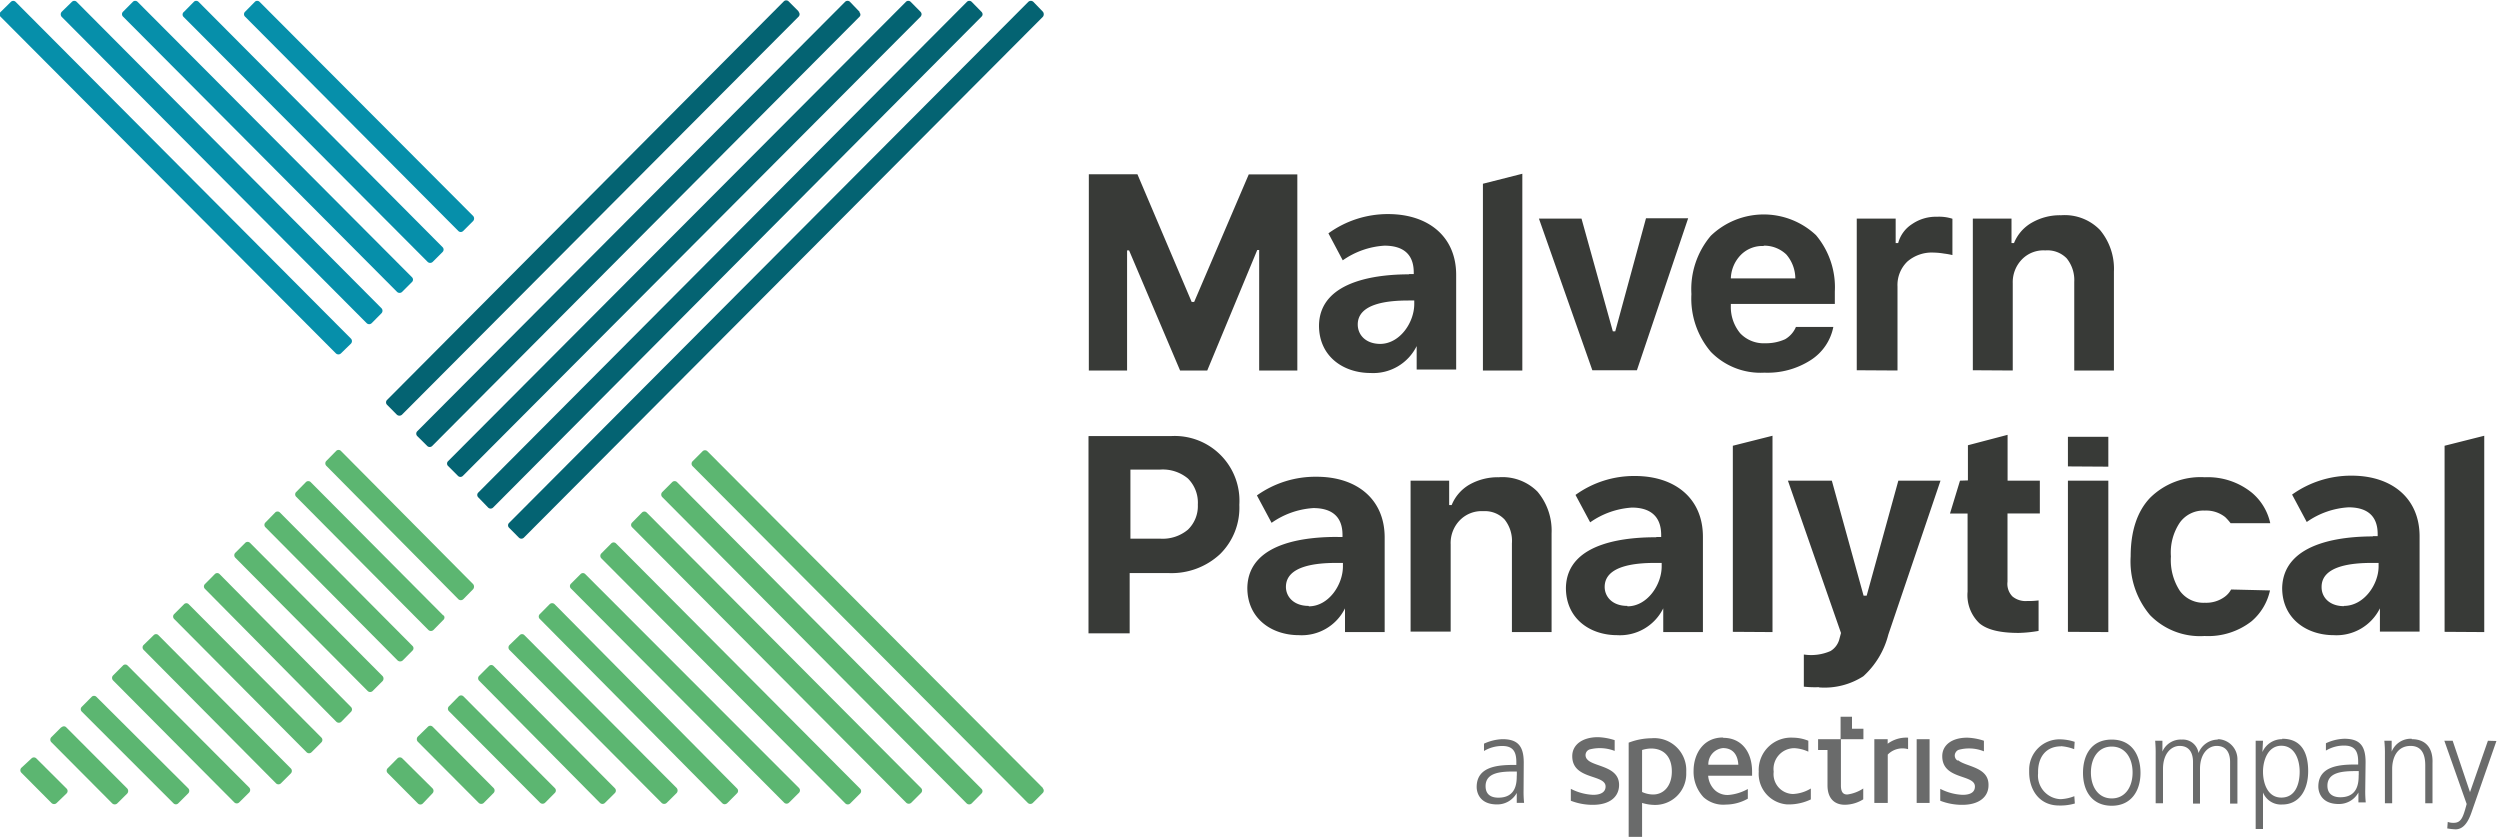
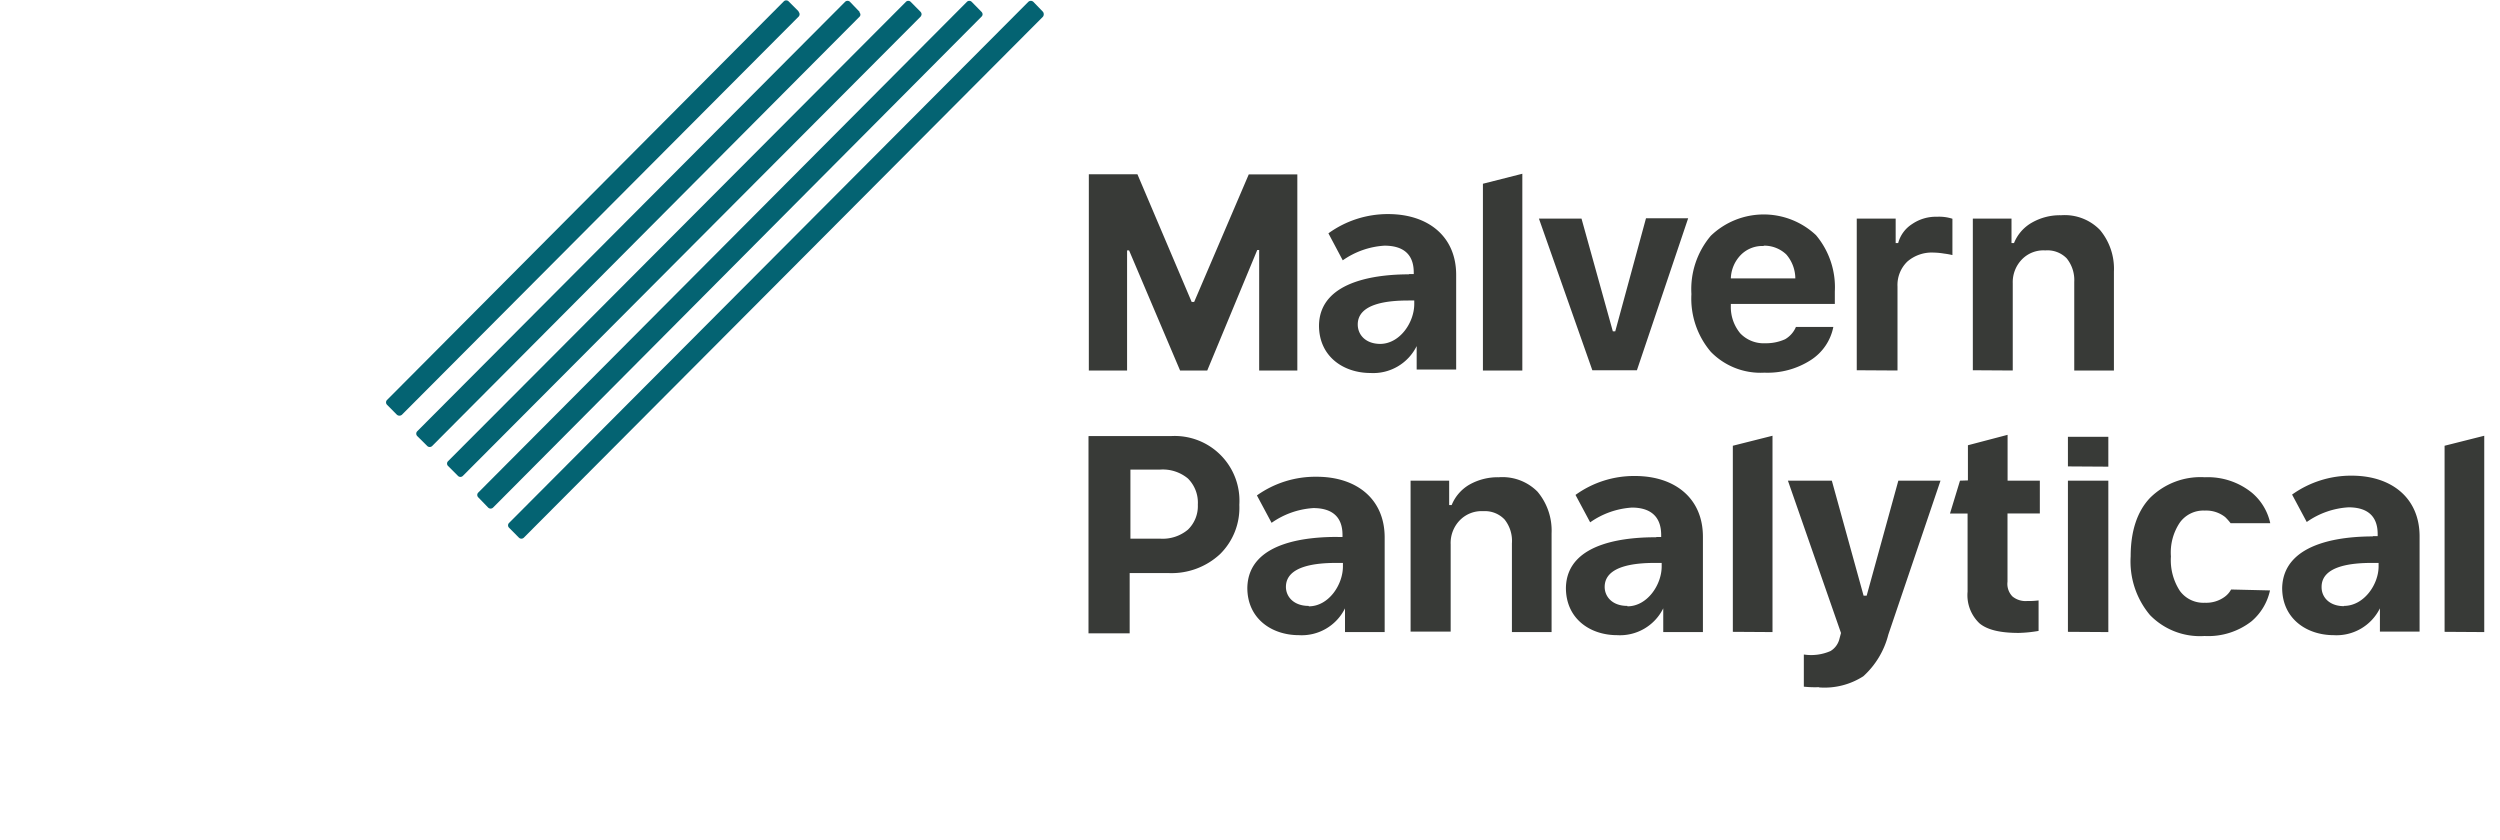
<svg xmlns="http://www.w3.org/2000/svg" id="Layer_1" data-name="Layer 1" viewBox="0 0 300 100.79">
  <defs>
    <style>.cls-1{fill:#046372;}.cls-2{fill:#5cb671;}.cls-3{fill:#068faa;}.cls-4{fill:#383a37;}.cls-5{fill:#6a6b6b;}</style>
  </defs>
  <path class="cls-1" d="M95.83,1.36,94.64.17a.41.41,0,0,0-.59,0h0L46.44,48a.41.41,0,0,0,0,.57l0,0,1.19,1.2a.46.46,0,0,0,.6,0L95.83,2a.41.41,0,0,0,0-.58Zm7.32.06L102,.22a.42.42,0,0,0-.59,0L50.07,51.75a.41.41,0,0,0,0,.58s0,0,0,0l1.2,1.19a.42.42,0,0,0,.59,0L103.15,2a.35.35,0,0,0,0-.49Zm7.44.3a.47.47,0,0,0-.12-.3L109.28.22a.4.4,0,0,0-.57,0l0,0L53.76,55.35a.4.4,0,0,0,0,.56l0,0,1.2,1.2a.41.41,0,0,0,.58,0L110.47,2A.55.55,0,0,0,110.59,1.72Zm7.32,0a.43.43,0,0,0-.13-.3L116.6.22a.4.4,0,0,0-.57,0l0,0L57.39,59.11a.4.4,0,0,0,0,.57l0,0,1.19,1.23a.42.42,0,0,0,.59,0L117.78,2A.39.39,0,0,0,117.91,1.72Zm7.25-.3L124,.22a.44.44,0,0,0-.6,0L61.08,62.76a.4.4,0,0,0,0,.56l0,0,1.19,1.2a.42.42,0,0,0,.59,0L125.16,2A.51.51,0,0,0,125.16,1.42Z" />
-   <path class="cls-2" d="M70.23,68.89a.39.39,0,0,0-.56,0l0,0-1.16,1.16a.4.4,0,0,0,0,.57l0,0,25.59,25.7a.41.41,0,0,0,.58,0l1.2-1.19a.41.41,0,0,0,0-.57l0,0ZM66.55,72.5a.45.45,0,0,0-.3-.12.45.45,0,0,0-.29.12l-1.19,1.2a.4.4,0,0,0,0,.57l0,0,21.9,22.11a.43.43,0,0,0,.3.13.51.51,0,0,0,.3-.13l1.18-1.19a.4.4,0,0,0,0-.57l0,0Zm-3.63,3.71a.39.39,0,0,0-.55,0l0,0L61.14,77.4a.43.43,0,0,0,0,.6L79.4,96.35a.44.44,0,0,0,.6,0l1.2-1.19a.46.46,0,0,0,0-.6Zm11-11a.4.4,0,0,0-.57,0l0,0-1.19,1.2a.42.42,0,0,0,0,.59l29.28,29.41a.42.42,0,0,0,.59,0l1.19-1.19a.41.41,0,0,0,0-.57l0,0Zm3.68-3.71a.4.4,0,0,0-.56,0l0,0-1.19,1.21a.39.39,0,0,0,0,.56l0,0,32.9,33.06a.44.44,0,0,0,.6,0l1.19-1.19a.41.41,0,0,0,0-.56s0,0,0,0Zm3.64-3.65a.41.41,0,0,0-.57,0l0,0-1.2,1.2a.43.43,0,0,0,0,.6L116,96.41a.44.44,0,0,0,.6,0l1.18-1.19a.39.39,0,0,0,0-.56l0,0Zm43.91,36.71L84.89,54.15a.41.41,0,0,0-.58,0s0,0,0,0l-1.2,1.2a.42.42,0,0,0,0,.59l40.23,40.41a.43.43,0,0,0,.6,0l1.19-1.19a.4.4,0,0,0,0-.57l0,0ZM59.23,79.92a.38.38,0,0,0-.55,0,.08.08,0,0,0,0,0l-1.19,1.19a.41.41,0,0,0,0,.57l0,0L72,96.35a.42.42,0,0,0,.59,0l1.2-1.19a.41.41,0,0,0,0-.57l0,0Zm-3.62,3.64a.41.41,0,0,0-.56,0l0,0-1.19,1.21a.41.41,0,0,0,0,.56l0,0,10.95,11a.44.44,0,0,0,.6,0l1.18-1.19a.4.4,0,0,0,0-.56.08.08,0,0,0,0,0Zm-3.69,3.65a.4.4,0,0,0-.57,0l0,0L50.13,88.4a.46.46,0,0,0,0,.6l7.32,7.35a.44.44,0,0,0,.6,0l1.18-1.19a.43.43,0,0,0,0-.6ZM48.27,91a.41.41,0,0,0-.57,0l0,0-1.18,1.19a.41.41,0,0,0,0,.58l0,0,3.63,3.65a.42.42,0,0,0,.59,0L51.9,95.2a.43.43,0,0,0,0-.6Z" />
-   <path class="cls-3" d="M56.79,25.93,31.15.22a.4.4,0,0,0-.57,0l0,0-1.18,1.2a.4.4,0,0,0,0,.57l0,0L55,27.72a.41.41,0,0,0,.58,0l1.2-1.2A.46.46,0,0,0,56.79,25.93ZM23.83.22a.4.4,0,0,0-.57,0l0,0-1.18,1.2A.4.4,0,0,0,22,2l0,0L51.32,31.43a.44.44,0,0,0,.6,0l1.19-1.19a.41.41,0,0,0,0-.58l0,0Zm-7.32,0a.4.4,0,0,0-.57,0l0,0-1.19,1.2a.41.41,0,0,0,0,.56l0,0,32.9,33.05a.44.44,0,0,0,.6,0l1.19-1.19a.4.4,0,0,0,0-.57l0,0ZM9.2.22a.4.4,0,0,0-.57,0l0,0L7.4,1.42a.46.46,0,0,0,0,.6L44,38.78a.43.43,0,0,0,.6,0l1.18-1.19a.44.44,0,0,0,0-.6ZM1.87.22a.4.4,0,0,0-.56,0l0,0L.09,1.42A.4.4,0,0,0,.06,2l0,0L40.31,42.41a.44.44,0,0,0,.6,0h0l1.21-1.18a.44.44,0,0,0,0-.59Z" />
-   <path class="cls-2" d="M56.79,70.11l-15.88-16a.4.4,0,0,0-.57,0l0,0-1.18,1.2a.42.42,0,0,0,0,.59L55,71.9a.43.43,0,0,0,.6,0l1.18-1.2A.49.49,0,0,0,56.79,70.11ZM37.28,57.85a.41.41,0,0,0-.57,0l0,0-1.18,1.2a.4.4,0,0,0,0,.55l0,0,15.88,16a.44.44,0,0,0,.6,0l1.18-1.2a.38.38,0,0,0,.05-.55l-.05,0ZM33.59,61.5a.4.4,0,0,0-.57,0l0,0-1.18,1.21a.4.4,0,0,0,0,.55l0,0,15.88,16a.46.46,0,0,0,.6,0l1.18-1.19a.39.39,0,0,0,0-.56.08.08,0,0,0,0,0ZM30,65.14a.41.41,0,0,0-.57,0s0,0,0,0l-1.2,1.2a.42.42,0,0,0,0,.58l0,0,15.89,16a.43.43,0,0,0,.6,0l1.19-1.19a.46.46,0,0,0,0-.6Zm-3.65,3.75a.4.4,0,0,0-.57,0l0,0-1.19,1.2a.4.4,0,0,0,0,.57l0,0L40.36,86.61a.44.44,0,0,0,.6,0l1.16-1.19a.41.41,0,0,0,0-.58l0,0ZM22.64,72.5a.39.39,0,0,0-.55,0l0,0-1.2,1.2a.41.41,0,0,0,0,.57l0,0,15.9,16a.42.42,0,0,0,.59,0l1.19-1.19a.41.41,0,0,0,0-.57l0,0ZM19,76.21a.39.39,0,0,0-.55,0l0,0L17.23,77.4a.41.41,0,0,0,0,.58l0,0L33.12,94a.42.42,0,0,0,.59,0l1.19-1.19a.43.43,0,0,0,0-.6Zm-3.69,3.65a.38.38,0,0,0-.55,0l0,0-1.19,1.19a.43.43,0,0,0,0,.6L28.12,96.29a.41.41,0,0,0,.58,0h0L29.9,95.1a.43.43,0,0,0,0-.6Zm-3.74,3.76a.4.4,0,0,0-.57,0l0,0-1.19,1.2a.4.4,0,0,0,0,.57l0,0,11,11a.4.4,0,0,0,.59,0l1.19-1.19a.43.43,0,0,0,0-.6ZM7.94,87.27a.38.38,0,0,0-.54,0l-.05,0L6.16,88.46a.43.43,0,0,0,0,.6l7.31,7.35a.44.44,0,0,0,.6,0l1.2-1.19a.46.46,0,0,0,0-.6ZM4.35,91a.41.41,0,0,0-.56,0l0,0L2.56,92.14a.42.42,0,0,0,0,.58l0,0,3.63,3.65a.44.44,0,0,0,.6,0L8,95.2a.41.41,0,0,0,0-.56l0,0Z" />
  <path class="cls-4" d="M135.24,44.46h-4.58V20.91h5.83L143,36.23h.3l6.55-15.3h5.83V44.46h-4.58V30h-.23l-6,14.46h-3.26l-6.12-14.41h-.24V44.46Zm42.71,0V22.05l4.73-1.2V44.46Zm6.72-18.23h5.11l3.76,13.53h.29l3.69-13.57h5.06l-6.15,18.24h-5.35Zm30.83,13H220a6.11,6.11,0,0,1-2.74,4,9.58,9.58,0,0,1-5.54,1.49,8.31,8.31,0,0,1-6.42-2.5,9.86,9.86,0,0,1-2.33-6.93,9.91,9.91,0,0,1,2.33-7,9.16,9.16,0,0,1,12.62-.07,9.72,9.72,0,0,1,2.26,6.76v1.49H207.7v.24A4.94,4.94,0,0,0,208.83,40a3.88,3.88,0,0,0,3,1.19,5.57,5.57,0,0,0,2.38-.48A3.1,3.1,0,0,0,215.5,39.26Zm-3.88-9.71a3.63,3.63,0,0,0-2.73,1.08,4.22,4.22,0,0,0-1.19,2.81h7.74a4.46,4.46,0,0,0-1.08-2.87,3.84,3.84,0,0,0-2.69-1.06Zm11.19,14.91V26.23h4.67v2.94h.3a3.89,3.89,0,0,1,1.67-2.28,5.05,5.05,0,0,1,3-.88,5.21,5.21,0,0,1,1.84.24v4.36a8.54,8.54,0,0,0-1-.18,8.67,8.67,0,0,0-1.25-.12,4.48,4.48,0,0,0-3.15,1.07,3.91,3.91,0,0,0-1.19,3V44.46Zm13.93,0V26.23h4.64v2.94h.3a4.93,4.93,0,0,1,2.14-2.45,6.75,6.75,0,0,1,3.51-.89A5.88,5.88,0,0,1,252,27.6a7.26,7.26,0,0,1,1.67,5V44.46h-4.76V33.82A4.13,4.13,0,0,0,248,31a3.22,3.22,0,0,0-2.56-.95,3.59,3.59,0,0,0-2.8,1.07,3.92,3.92,0,0,0-1.11,2.87V44.46Zm-106.09,7.9h9.86a7.77,7.77,0,0,1,8.21,8.25,7.81,7.81,0,0,1-2.31,5.91,8.54,8.54,0,0,1-6.15,2.28h-4.7V76h-4.94V52.36Zm5,4.06v8.25h3.57a4.73,4.73,0,0,0,3.33-1.08,3.93,3.93,0,0,0,1.19-3,4.09,4.09,0,0,0-1.19-3.14,4.72,4.72,0,0,0-3.33-1.07h-3.57Zm33.62,19.43V57.68h4.63v2.93h.3a5,5,0,0,1,2.14-2.46,6.9,6.9,0,0,1,3.52-.88A5.92,5.92,0,0,1,184.5,59a7.26,7.26,0,0,1,1.69,5V75.85h-4.76V65.21a4.12,4.12,0,0,0-.88-2.87,3.25,3.25,0,0,0-2.55-1,3.65,3.65,0,0,0-2.81,1.08,3.91,3.91,0,0,0-1.11,2.9V75.79h-4.82Zm38.67,0V53.49l4.76-1.2V75.85Zm10.36,6.64a12.53,12.53,0,0,1-1.84-.06V78.54a5.79,5.79,0,0,0,3.21-.42,2.36,2.36,0,0,0,1.07-1.49l.18-.67-6.37-18.28h5.27l3.81,13.8H224l3.8-13.8h5.06L226.6,76.15a10.1,10.1,0,0,1-3,5A8.61,8.61,0,0,1,218.29,82.49Zm17.85-24.81V53.43l4.76-1.25v5.5h3.87v3.94H240.9v8.19a2.15,2.15,0,0,0,.6,1.77,2.47,2.47,0,0,0,1.76.54,9.05,9.05,0,0,0,1.37-.07v3.66a15.86,15.86,0,0,1-2.38.24c-2.21,0-3.75-.36-4.7-1.14A4.65,4.65,0,0,1,236.11,71V61.62H234l1.2-3.94Zm12,18.17V57.68H253V75.85Zm0-19.85V52.42H253V56Zm45.2,19.85V53.49l4.76-1.2V75.85Zm-25.62-5.08a2.61,2.61,0,0,1-.77.88,3.76,3.76,0,0,1-2.38.71,3.49,3.49,0,0,1-3-1.43,6.76,6.76,0,0,1-1.07-4.13,6.44,6.44,0,0,1,1.07-4.06,3.48,3.48,0,0,1,3-1.44,3.66,3.66,0,0,1,2.44.78,6.51,6.51,0,0,1,.65.73h4.76a6.61,6.61,0,0,0-2.21-3.66,8.41,8.41,0,0,0-5.64-1.85A8.59,8.59,0,0,0,258,59.75c-1.54,1.62-2.32,4-2.32,7A10,10,0,0,0,258,73.81a8.36,8.36,0,0,0,6.55,2.51,8.45,8.45,0,0,0,5.64-1.77,6.75,6.75,0,0,0,2.21-3.7Zm-107.23-6.3h.6v-.24c0-2.39-1.49-3.23-3.51-3.23a9.78,9.78,0,0,0-5,1.77l-1.76-3.29A12.1,12.1,0,0,1,158,57.21c4.77,0,8.16,2.65,8.16,7.29V75.85h-4.76V73a5.79,5.79,0,0,1-5.53,3.22c-3.28,0-6.19-2-6.19-5.67.09-5.8,7.89-6.12,10.86-6.12Zm-3.45,8.32c2.38,0,4.1-2.58,4.1-4.79v-.42h-.77c-2.32,0-6.07.3-6.07,2.88,0,1.14.9,2.28,2.74,2.28Zm12-39.87h.6V32.7c0-2.39-1.49-3.22-3.52-3.22a9.74,9.74,0,0,0-5,1.76L159.41,28a12.14,12.14,0,0,1,7.17-2.31c4.76,0,8.16,2.65,8.16,7.29V44.34H170V41.53a5.81,5.81,0,0,1-5.53,3.23c-3.28,0-6.19-2-6.19-5.69.06-5.73,7.86-6.15,10.83-6.15Zm-3.45,8.38c2.38,0,4.11-2.57,4.11-4.79v-.42H169c-2.31,0-6.07.3-6.07,2.88,0,1.19.89,2.33,2.74,2.33Zm33.14,23.17h.6v-.24c0-2.4-1.49-3.29-3.52-3.29a9.78,9.78,0,0,0-5,1.77l-1.76-3.29a12,12,0,0,1,7.14-2.27c4.76,0,8.15,2.65,8.15,7.29V75.85h-4.76V73a5.79,5.79,0,0,1-5.53,3.22c-3.28,0-6.15-2-6.15-5.67C188,64.79,195.85,64.47,198.77,64.47Zm-3.45,8.32c2.38,0,4.11-2.58,4.11-4.79v-.42h-.77c-2.32,0-6.07.3-6.07,2.88,0,1.14.88,2.28,2.73,2.28Zm89.44-8.42h.59v-.24c0-2.39-1.48-3.22-3.51-3.22a9.68,9.68,0,0,0-5,1.76l-1.76-3.29a12.16,12.16,0,0,1,7.15-2.27c4.76,0,8.15,2.65,8.15,7.29V75.79h-4.76V73a5.81,5.81,0,0,1-5.54,3.22c-3.27,0-6.19-2-6.19-5.67C274,64.79,281.78,64.37,284.76,64.37Zm-3.46,8.37c2.4,0,4.16-2.57,4.16-4.74v-.42h-.77c-2.33,0-6.07.3-6.07,2.88C278.57,71.6,279.46,72.74,281.3,72.74Z" />
-   <path class="cls-5" d="M220.91,94.26V88.7h-2.74V90h1.13v4.24c0,1.5.77,2.33,2.08,2.33a4.22,4.22,0,0,0,2.21-.65V94.62a4.59,4.59,0,0,1-1.91.72c-.36,0-.77-.12-.77-1.08m-22.73-5.67a7.8,7.8,0,0,0-2.74.53v11.3h1.61V96.35a5.33,5.33,0,0,0,1.48.24,3.73,3.73,0,0,0,3.82-3.66c0-.11,0-.23,0-.34a3.84,3.84,0,0,0-4.17-4m2.44,4c0,1.61-.88,2.75-2.26,2.75a3.3,3.3,0,0,1-1.31-.3V90a3.93,3.93,0,0,1,1.07-.18c1.55,0,2.5,1,2.5,2.75m6.13-4.07c-2.38,0-3.52,2-3.52,4a4.46,4.46,0,0,0,1.2,3.17,3.54,3.54,0,0,0,2.68.88,5.4,5.4,0,0,0,2.63-.71V94.68a5.8,5.8,0,0,1-2.26.71,2.23,2.23,0,0,1-1.66-.54,2.65,2.65,0,0,1-.84-1.76h5.27v-.48c0-2.51-1.37-4.07-3.45-4.07M205,91.77a1.94,1.94,0,0,1,1.76-2c1.07,0,1.76.66,1.84,2Zm7.84.82a2.5,2.5,0,0,1,2.49-2.81,4.57,4.57,0,0,1,1.67.42V88.89a5,5,0,0,0-1.84-.37,3.88,3.88,0,0,0-4.11,3.65,2.94,2.94,0,0,0,0,.42,3.68,3.68,0,0,0,3.41,3.94h.28a6.12,6.12,0,0,0,2.56-.6V94.62a4.51,4.51,0,0,1-2.14.66,2.38,2.38,0,0,1-2.32-2.65m9.4-6.62h-1.37V88.7h2.74V87.45h-1.37ZM230,88.7h1.55v7.65H230Zm-39.43,2.52a.75.75,0,0,1-.19-1,.73.73,0,0,1,.38-.29,4.91,4.91,0,0,1,3,.18V88.82a7.27,7.27,0,0,0-2-.36c-1.85,0-3.09.89-3.09,2.28,0,2.87,4,2.14,4,3.64,0,.72-.65,1-1.49,1a6.45,6.45,0,0,1-2.68-.72v1.43a7.23,7.23,0,0,0,2.64.49c2.08,0,3.15-1,3.15-2.39,0-2.16-2.73-2.16-3.69-2.93m44.29,0a.71.71,0,0,1-.19-1,.67.67,0,0,1,.37-.29,4.76,4.76,0,0,1,3,.19V88.89a7,7,0,0,0-2-.37c-1.85,0-3,.89-3,2.22,0,2.87,3.92,2.14,3.92,3.64,0,.72-.59,1-1.48,1a6.45,6.45,0,0,1-2.68-.72v1.43a7.19,7.19,0,0,0,2.64.49c2.08,0,3.15-1,3.15-2.34.06-2.21-2.68-2.21-3.63-3m-8.47-2V88.7h-1.6v7.65h1.61v-5.8a2.46,2.46,0,0,1,2.44-.65V88.52a3.76,3.76,0,0,0-2.44.72m-43.68,2.28c0-2-.72-2.82-2.56-2.82a5.7,5.7,0,0,0-2.21.54v.88a4.2,4.2,0,0,1,2.21-.6c1.25,0,1.67.66,1.67,1.92v.35h-.19c-1.89,0-4.57.12-4.57,2.65,0,.65.35,2.09,2.43,2.09a2.65,2.65,0,0,0,2.38-1.38v1.19h.88a13.3,13.3,0,0,1-.06-1.55Zm-.84,1.55c0,.84-.05,2.65-2.2,2.65-.87,0-1.54-.36-1.54-1.38,0-1.68,1.9-1.76,3.51-1.76h.24v.49Zm65.28-3.53a5.61,5.61,0,0,1,1.61.36l.06-.88a5.86,5.86,0,0,0-1.76-.3,3.64,3.64,0,0,0-3.7,3.57c0,.12,0,.25,0,.37,0,2.1,1.2,4,3.58,4a6.12,6.12,0,0,0,1.9-.24l-.06-.88a5,5,0,0,1-1.67.36,2.83,2.83,0,0,1-2.68-3.11c-.05-2,1-3.23,2.75-3.23m6.09-.81c-2.44,0-3.45,1.85-3.45,4s1.07,3.94,3.45,3.94,3.45-1.85,3.45-3.94-1-4-3.45-4m0,7.06c-1.61,0-2.5-1.38-2.5-3.11s.88-3.11,2.5-3.11,2.5,1.38,2.5,3.11-.88,3.11-2.5,3.11m12.79-7.06a2.52,2.52,0,0,0-2.38,1.62,1.89,1.89,0,0,0-2-1.62,2.39,2.39,0,0,0-2.33,1.44V88.89h-.87a17.15,17.15,0,0,1,.06,1.76v5.74h.88V92.27c0-1.86,1-2.76,2-2.76,1.19,0,1.6.89,1.6,1.92v5H264V92.27c0-1.86,1-2.76,2-2.76,1.2,0,1.61.89,1.61,1.92v5h.88V91.22a2.41,2.41,0,0,0-2.29-2.52h-.15m7.82,0a2.57,2.57,0,0,0-2.38,1.55l.07-1.36h-.88V99.48h.88V95.1a2.32,2.32,0,0,0,2.31,1.44c2,0,3.11-1.68,3.11-4s-.88-3.89-3.11-3.89m-.11,7.06c-1.67,0-2.2-1.76-2.2-3.11s.59-3.11,2.2-3.11,2.2,1.68,2.2,3.11-.48,3.11-2.2,3.11m10.11-4.24c0-2-.71-2.82-2.56-2.82a5.61,5.61,0,0,0-2.2.54v.88a4.19,4.19,0,0,1,2.2-.6c1.25,0,1.67.66,1.67,1.92v.35h-.21c-1.89,0-4.57.12-4.57,2.65,0,.65.35,2.09,2.44,2.09a2.64,2.64,0,0,0,2.37-1.38v1.19h.88a13.3,13.3,0,0,1-.06-1.55Zm-.83,1.55c0,.84-.06,2.65-2.2,2.65-.83,0-1.55-.36-1.55-1.38,0-1.68,1.91-1.76,3.52-1.76h.24v.49Zm6.37-4.37A2.47,2.47,0,0,0,287,90.2V88.89h-.88a14.72,14.72,0,0,1,.07,1.76v5.74h.87V92.27c0-1.26.54-2.76,2.21-2.76,1.25,0,1.76.89,1.76,2.33v4.55h.87V91.57c.07-1.62-.65-2.87-2.5-2.87m9.15.19-2.15,6.17-2.08-6.17h-1L296,96.48l-.18.65c-.3,1-.54,1.61-1.37,1.61a1.94,1.94,0,0,1-.72-.11l-.06.78a7.07,7.07,0,0,0,1,.11c1,0,1.55-1,1.9-2l3-8.6Z" />
</svg>